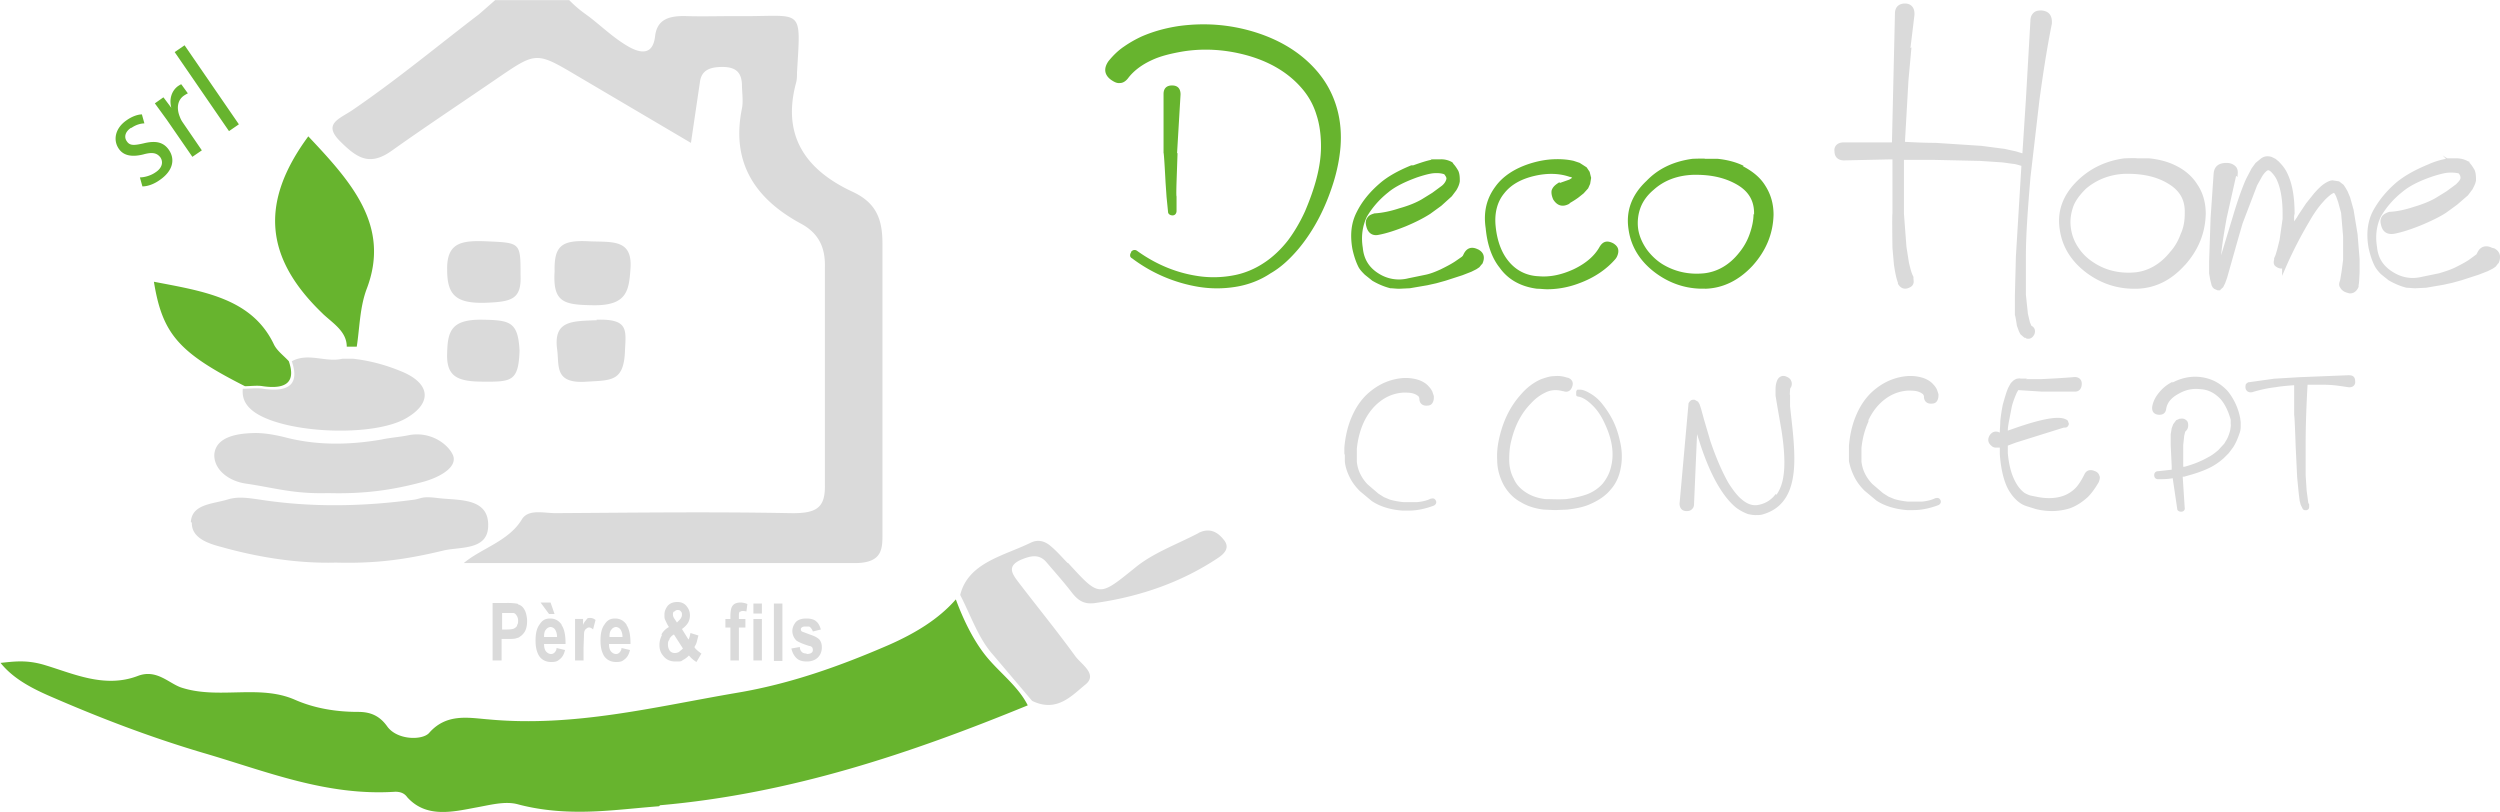
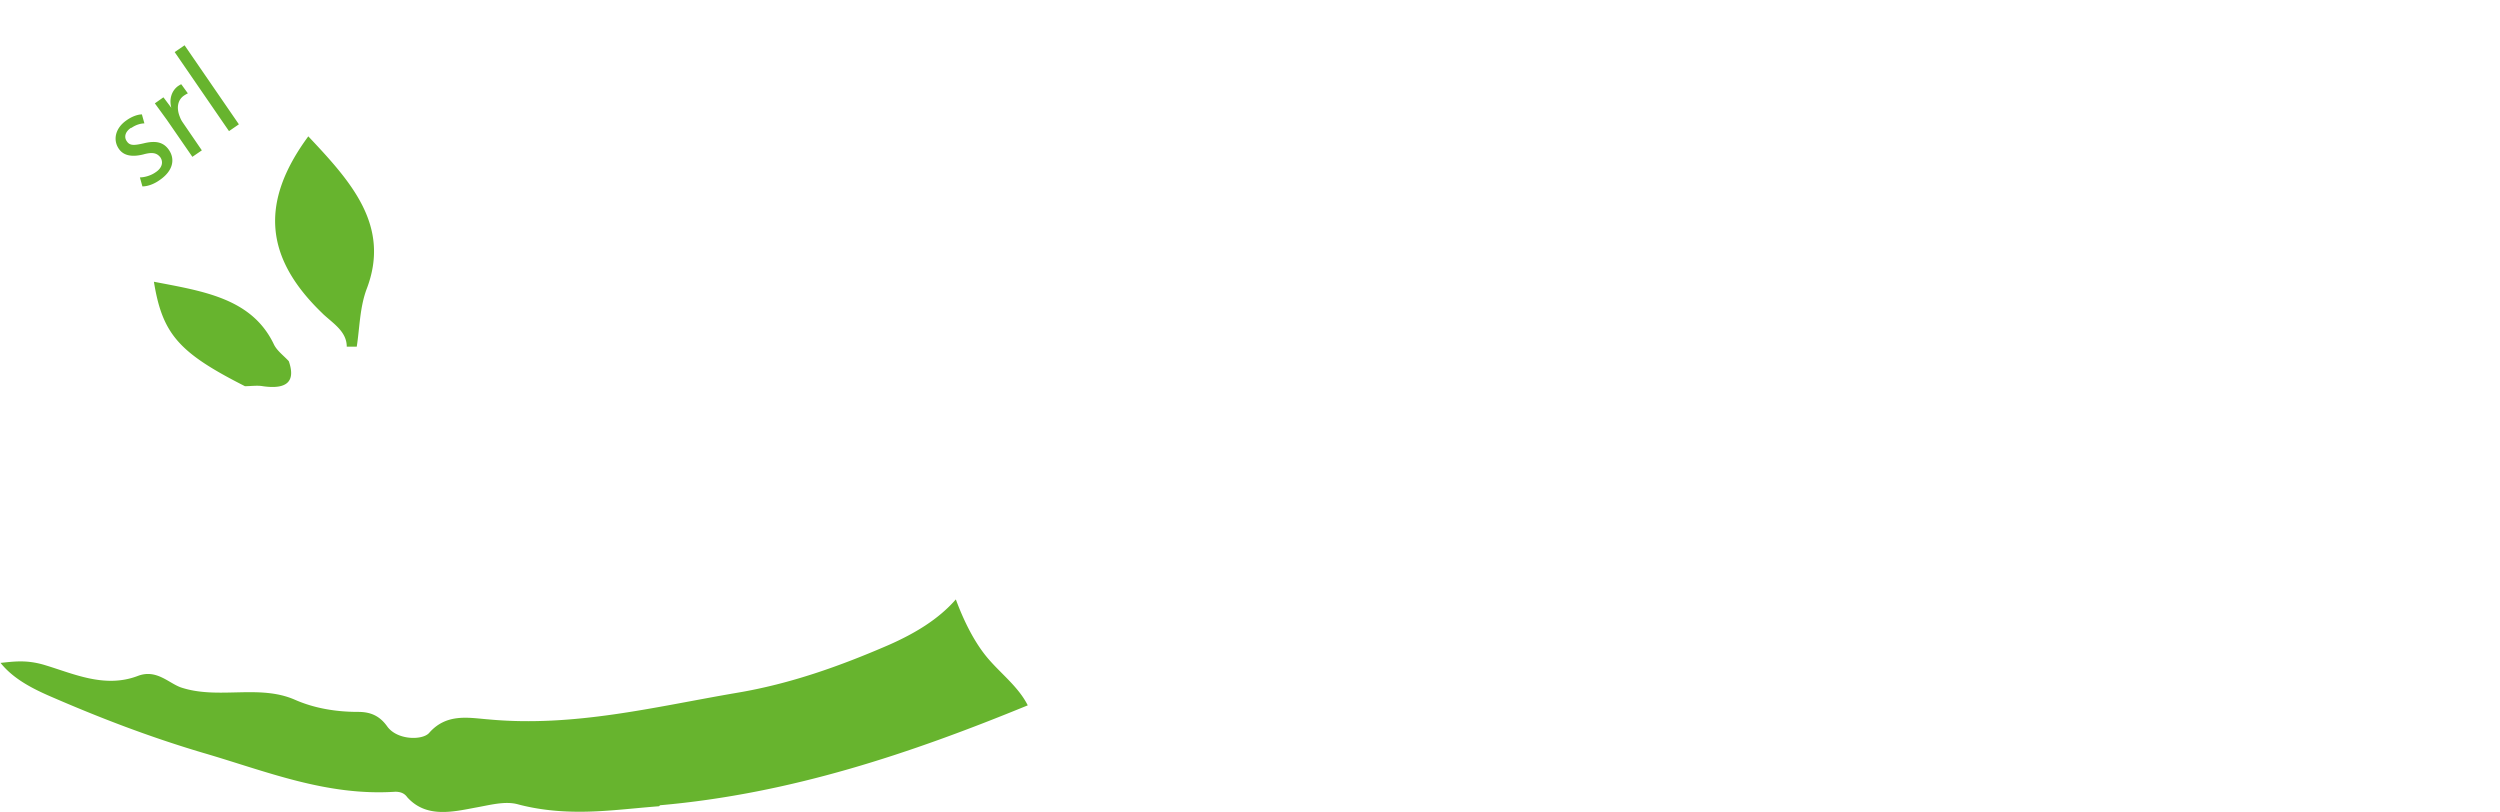
<svg xmlns="http://www.w3.org/2000/svg" viewBox="0 0 500 162.41">
-   <path d="M234.41 17.09c-1.1 0-1.7.6-1.7 1.7v11.79c.1 0 .4 5.9.4 5.9l.2 2.9.3 3c0 .4.4.7.9.7s.8-.4.8-.9v-2.9c-.1 0 0-2.9 0-2.9l.2-5.8-.1.1.7-11.79c0-1.2-.6-1.8-1.7-1.8zm29.38-2.4c-3.1-3.8-7.39-6.59-12.89-8.29-4.9-1.5-9.89-1.9-15.09-1.2-2.7.4-5.2 1.1-7.49 2.1-1.3.6-2.5 1.3-3.5 2-1.2.8-2.2 1.8-3.1 2.9-1 1.4-.9 2.7.4 3.7.7.5 1.3.8 1.9.7.6 0 1.2-.4 1.7-1.1 1.1-1.4 2.7-2.6 4.7-3.5 1.7-.8 3.8-1.3 6.1-1.7 4.3-.7 8.69-.4 12.99.8 4.6 1.3 8.19 3.5 10.79 6.49 1.4 1.6 2.4 3.4 3 5.4.6 1.8.9 4 .9 6.29 0 4-1.2 8.29-3.2 12.99-1 2.2-2.2 4.2-3.4 5.8-1.4 1.8-3.1 3.4-4.8 4.5-1.8 1.2-3.9 2.1-6.1 2.5-2.1.4-4.4.5-6.69.2-4.5-.6-8.69-2.3-12.59-5.1-.4-.3-.9-.2-1.2.2v.1c-.2.3-.2.5-.2.6s0 .4.4.6a30.26 30.26 0 0 0 13.29 5.7 23.08 23.08 0 0 0 7.4 0c2.5-.4 4.9-1.3 6.99-2.7 2.1-1.2 3.9-2.9 5.6-4.9 1.5-1.8 2.9-3.9 4.1-6.2s2.1-4.6 2.8-6.79c.8-2.5 1.3-5 1.5-7.39.2-2.6 0-5.2-.7-7.69-.7-2.5-1.9-4.9-3.6-6.99zm31.77 35.17c-1.2-.6-2.2-.3-2.8.9l-.2.4-.2.2-1.3.9c-.9.6-1.9 1.1-2.9 1.6-1.1.5-2.1.9-3.1 1.1l-3.4.7a7.53 7.53 0 0 1-6-1c-1.9-1.2-2.9-2.9-3.1-5.1-.4-2.4 0-4.5.8-6.2 1-1.7 2.4-3.4 4.3-4.9 1.3-1.1 3.3-2.1 5.8-3 1.2-.4 2.3-.7 3.1-.8 1-.1 1.8 0 2.3.2.3.4.5.7.4 1-.1.4-.4.9-.9 1.3l-1.9 1.4-2.1 1.3c-1.2.7-2.7 1.3-4.5 1.8-1.8.6-3.4.9-4.7 1h-.2c-.7.2-1.2.4-1.5.9-.3.4-.4 1-.2 1.7.3 1.3 1.2 2 2.5 1.7 1.6-.3 3.4-.9 5.4-1.7 1.9-.8 3.5-1.6 4.9-2.5l2.2-1.6 2.1-1.9.9-1.2c.3-.5.6-1.1.7-1.8 0-.7 0-1.4-.3-2.1-.3-.5-.6-1-1-1.4 0-.1-.2-.3-.2-.3a4.38 4.38 0 0 0-2.3-.6h-1.7c0 .1-.4-.2-.4-.2l.3.3h-.1c-1 .2-2.2.6-3.6 1.1h-.4c-2.7 1.1-4.8 2.3-6.29 3.6-2.1 1.8-3.6 3.7-4.6 5.7-1.1 2.1-1.4 4.5-.9 7.39.3 1.4.7 2.6 1.2 3.6.3.6.8 1.1 1.3 1.6l1.5 1.2c1.2.7 2.4 1.2 3.6 1.5.5 0 1.1.1 1.8.1l2.1-.1 3.5-.6 1.8-.4 1.8-.5 3.4-1.1 1.8-.7 1-.5.6-.4.4-.5.2-.2c.6-1.3.3-2.3-.9-2.9zm11.89 7.89c.7 0 1.3.1 2 .1 2.1 0 4.3-.4 6.39-1.2 3-1.1 5.5-2.8 7.29-4.9l.2-.3c.3-.6.4-1.1.3-1.6s-.5-.9-1-1.2c-.6-.3-1.1-.4-1.5-.3-.5.1-.9.5-1.2 1-1 1.8-2.7 3.3-5.2 4.5-2.4 1.1-4.7 1.6-6.99 1.4-2.5-.1-4.6-1.2-6.1-3.1-1.3-1.6-2.2-3.9-2.5-6.79-.3-2.7.3-5 1.7-6.69 1.4-1.8 3.5-2.9 6.1-3.5s5-.5 6.99.2c.2 0 .4.1.5.2-.2.1-.4.3-.7.4l-1.7.6-.2-.1-.3.2c-.6.4-1 .8-1.2 1.4-.1.5 0 1.1.3 1.8.8 1.3 1.9 1.6 3.2.9l.2-.2c.7-.4 1.3-.8 1.7-1.1l1-.8.9-1 .4-.9.2-1.2-.3-1.2-.6-.9-1.4-.9-1.2-.4c-1.3-.3-2.8-.4-4.4-.3-1.5.1-2.9.4-4.2.8-3.2 1-5.6 2.6-7.09 4.7-1.7 2.3-2.4 5-1.9 8.29.3 3.2 1.2 5.9 2.8 7.89 1.7 2.4 4.3 3.8 7.49 4.2zm33.57 0h0c3.6-.1 6.79-1.7 9.49-4.6 2.7-3 4.1-6.39 4.2-10.19 0-2.3-.6-4.2-1.7-5.9-1-1.6-2.5-2.8-4.4-3.8l.1-.1c-1.4-.7-3.2-1.2-5.2-1.4h-2.5c0-.1-2.5 0-2.5 0-3.7.5-6.79 1.9-9.19 4.4-3 2.8-4.2 6.1-3.6 9.79.5 3.5 2.4 6.49 5.6 8.79 2.8 2 5.9 3 9.19 3h.5zm-8.49-4.89c-1.3-.8-2.4-1.9-3.2-3-.9-1.3-1.5-2.7-1.7-4.1-.2-1.5 0-3 .5-4.3s1.4-2.5 2.6-3.5c2.1-1.9 4.8-2.9 7.99-3h.5c3.1 0 5.7.6 7.89 1.8 2.6 1.4 3.8 3.4 3.7 6.2l-.1-.2c0 1.3-.3 2.7-.8 4.1s-1.2 2.6-2.1 3.7c-1.9 2.4-4.3 3.8-6.99 4.1-3 .3-5.8-.3-8.29-1.8z" fill="#67b42e" />
-   <path d="M402.68 32.77c.7.1 1.2.3 1.6.4l-1.1 18.09-.2 7.79v4c.1 0 .4 2.1.4 2.1l.4 1.1.3.6.8.7h.2c.2.2.4.2.6.2.5 0 .9-.3 1.2-.9.3-.8 0-1.4-.6-1.7l-.3-.7-.4-1.7-.4-3.8v-7.79c0-4.3.4-9.49.9-15.59l1.8-15.49c.7-5.2 1.5-10.39 2.5-15.39v-.3c0-1.4-.7-2.2-2.1-2.3-.7 0-1.2.1-1.6.5s-.6.9-.6 1.6l-.9 15.69-.7 10.79-1.3-.4-2.3-.5-4.6-.6-9.19-.6c-2.1 0-4.2-.1-6.1-.2l.7-12.29.6-6.59-.2.1.8-6.59v-.3c0-1.2-.7-2-1.9-2s-2 .7-2 2l-.6 25.78h-9.69c-.6 0-1.1.2-1.4.5a1.48 1.48 0 0 0-.4 1.3c0 1.1.7 1.8 1.9 1.8l9.09-.2h.6v10.89c-.1 0 0 6.79 0 6.79l.3 3.4c.2 1.3.4 2.5.8 3.6v.2c.5.9 1.3 1.2 2.2.8.5-.2.8-.5.9-.9.1-.3 0-.7 0-1.1v-.2c-.4-.7-.6-1.6-.9-2.8l-.5-3.2-.5-6.59V31.98h6.2l8.99.2 4.5.3 2.2.3zm34.27 20.29c2.7-3 4.1-6.39 4.2-10.29 0-2.3-.6-4.3-1.7-5.9-1-1.6-2.5-2.9-4.4-3.8-1.4-.7-3.2-1.2-5.2-1.4h-2.5c0-.1-2.5 0-2.5 0-3.7.5-6.79 2-9.29 4.4-3 2.9-4.2 6.2-3.6 9.89.5 3.5 2.4 6.49 5.6 8.79 2.8 2 5.9 3 9.29 3h.5c3.7-.1 6.89-1.7 9.59-4.7zm-9.79 1.4c-3 .3-5.8-.3-8.19-1.8-1.3-.8-2.4-1.8-3.2-3a9.04 9.04 0 0 1-1.6-4.1c-.2-1.5 0-2.9.5-4.3.5-1.3 1.4-2.4 2.5-3.5 2.1-1.8 4.8-2.9 7.89-3h.5c3.1 0 5.7.6 7.79 1.8 2.5 1.4 3.7 3.3 3.6 6.1v.1c0 1.3-.2 2.7-.8 4-.5 1.4-1.2 2.6-2.1 3.6-1.9 2.4-4.3 3.8-6.89 4.1zm43.56-12.49l-.7-2.5-.5-1.2-.4-.7-.4-.6-.9-.7-1.3-.2c-.5 0-1.1.3-1.7.7s-1.3 1.1-2 1.9l-1.6 2-1.6 2.4c-.2.4-.5.8-.8 1.2v-.8c0-.2 0-.4.1-.7 0-3.5-.5-6.29-1.6-8.39-.4-.8-1-1.5-1.6-2.1l-.6-.5-.8-.4c-.7-.2-1.4-.2-2.1.3l-1.1.9-.8 1.1-1.1 2.1c-.8 1.8-1.7 4.3-2.7 7.69l-2.3 7.59c.2-2.2.6-4.6 1.1-7.39l1.9-8.49.3.2v-.4c.1-.7 0-1.3-.4-1.7s-1-.7-1.8-.7c-1.6 0-2.5.7-2.6 2.2l-.6 8.79-.3 8.79v2.3l.2 1.2.3 1.2.2.4.3.3.7.3h.5c0-.1.6-.6.6-.6l.4-.8.4-1.1 2.2-7.79.9-3.1 2.9-7.59 1-1.8c.5-.8.9-1.1 1.1-1.2s.5.1.7.3c.4.4.8.9 1.1 1.5.8 1.7 1.2 4 1.2 6.89v1l-.6 4.2-.5 2-.3 1-.3.7v.3c-.1.3-.1.7 0 .9.1.3.4.5.8.7.3.1.6.2.8.1v1.5l1-2.3c1.3-2.9 2.8-5.8 4.4-8.49.9-1.6 1.8-2.9 2.8-4a10.16 10.16 0 0 1 1.6-1.5c.3-.2.5-.3.6-.3l.2.3.2.4.4 1.1.6 2.2.4 4.7v4.7l-.3 2.3-.3 1.8c-.2.5-.3 1 0 1.4.2.4.6.8 1.2 1 .3.1.6.2.8.2.7 0 1.3-.4 1.7-1.3v-.4c.1 0 .2-2.6.2-2.6v-2.5l-.4-5-.8-4.9zm28.08 7.69l-.4-.1c-1.2-.6-2.3-.3-2.9.9l-.2.4-1.5 1.1c-.9.6-1.9 1.1-2.9 1.6-1.1.5-2.1.8-3.1 1.1l-3.4.7c-2.1.5-4 .2-5.9-1s-2.9-2.8-3.1-5c-.4-2.4 0-4.5.8-6.1 1-1.7 2.4-3.4 4.3-4.9 1.3-1.1 3.2-2.1 5.8-3 1.2-.4 2.3-.7 3.1-.8 1-.1 1.8 0 2.3.1.3.3.4.6.4.9 0 .4-.4.8-.9 1.3l-1.9 1.4-2.1 1.3c-1.2.7-2.7 1.3-4.4 1.8-1.8.6-3.3.9-4.7 1h-.2c-.7.2-1.2.5-1.5.9-.3.5-.4 1-.2 1.7.3 1.4 1.2 2 2.6 1.8 1.6-.3 3.4-.9 5.4-1.7 1.9-.8 3.6-1.6 5-2.5l2.2-1.6 2.2-1.9.9-1.2c.3-.6.6-1.1.7-1.8 0-.7 0-1.4-.3-2.1-.3-.5-.6-1-1-1.4v-.2l-.3-.1c-.7-.4-1.5-.6-2.4-.6h-1.7c0 .1-1-.6-1-.6l.7.7c-1 .2-2.2.5-3.5 1.1-2.7 1.1-4.8 2.3-6.39 3.6-2.1 1.8-3.6 3.7-4.7 5.7-1.1 2.1-1.4 4.6-.9 7.39.3 1.4.7 2.6 1.2 3.6.3.6.8 1.2 1.3 1.7l1.5 1.2c1.2.7 2.4 1.2 3.6 1.5.5 0 1.1.1 1.8.1l2.1-.1 3.5-.6 1.8-.4 1.8-.5 3.4-1.1 1.8-.7 1-.5.6-.4.4-.5s0-.1.2-.2c.6-1.3.3-2.4-.9-3zM286.27 99.72h-.1c-.8.4-1.7.6-2.7.7h-2.8c-1.1-.1-2-.3-2.7-.5l-1.2-.5-1.1-.7-2.1-1.8c-.6-.6-1.1-1.3-1.5-2.1s-.6-1.6-.7-2.4v-2.7c.2-2 .7-3.8 1.4-5.3.8-1.7 1.9-3.1 3.2-4.1 1.4-1.1 3-1.7 4.7-1.8.9 0 1.6 0 2.3.3.3.1.5.3.7.4.1.2.2.3.2.5 0 1 .7 1.5 1.6 1.4.5 0 .8-.2 1-.5s.3-.7.3-1.1v-.3l-.3-.9c-.2-.4-.4-.7-.7-1-.4-.5-1-.9-1.7-1.2-1-.4-2.3-.6-3.6-.5-2.2.2-4.3 1-6.2 2.5-1.7 1.3-3 3.1-3.9 5.2-.8 1.8-1.3 3.9-1.5 6.2v1.5l.1-.3v1.6c.1 1.1.5 2.2 1 3.2s1.2 1.9 2 2.7l2.4 2c1.5 1 3.5 1.7 6.1 1.9h1.3c1.7 0 3.4-.4 5-1 .4-.2.6-.6.4-1s-.5-.5-.9-.4zm36.47-15.29c-.7-1.5-1.6-2.8-2.5-3.9a8.63 8.63 0 0 0-1.8-1.6c-.8-.5-1.5-.9-2.3-1h-.6c-.1 0-.3.2-.3.5v.6c0 .1.2.3.5.3 1 .2 2.1 1 3.2 2.2.9 1 1.6 2.2 2.2 3.6 1.3 2.9 1.7 5.6 1.1 8.09-.3 1.4-.9 2.5-1.7 3.5-.8.9-1.9 1.7-3.3 2.2-1.2.4-2.5.7-4 .9-1.6.1-3 0-4.2 0-1.5-.2-2.7-.6-3.8-1.3s-2-1.6-2.5-2.8c-.6-1.1-.9-2.4-.9-3.8 0-1.3.1-2.7.5-4.1.7-2.8 2-5.3 3.9-7.19l-.1.1c1-1.1 2-1.8 3.1-2.3s2.2-.5 3.3-.2h.1c.8.3 1.5 0 1.8-.9.3-.8 0-1.5-.9-1.8h-.1c-.9-.3-1.7-.4-2.6-.3-.9 0-1.7.3-2.6.6-1.4.6-2.8 1.6-4 3-2.1 2.3-3.5 5.1-4.3 8.39-.4 1.6-.6 3.2-.5 4.8 0 1.8.5 3.4 1.2 4.8.8 1.5 2 2.8 3.5 3.6 1.3.8 2.9 1.3 4.6 1.5l2.3.1 2.4-.1c1.7-.2 3.3-.5 4.6-1.1 1.6-.7 3-1.6 4-2.8 1.1-1.2 1.8-2.7 2.1-4.4.3-1.5.3-3.1 0-4.7-.3-1.5-.7-3-1.4-4.5zm35.27-3.19v-2.2c-.1 0 0-1 0-1 0-.4.1-.5.2-.6.2-.5.2-.9 0-1.3-.1-.3-.4-.6-.9-.8-.8-.4-1.6 0-1.9.8-.2.5-.3 1-.3 1.7v1.3l.4 2.4.8 4.6c.6 3.9.7 6.89.4 8.89-.2 1.6-.7 2.9-1.4 3.9l-.2-.1c-.8 1.1-1.9 1.8-3.2 2.1-1.2.3-2.3 0-3.5-1-.9-.7-1.8-1.9-2.7-3.3-1.2-2.1-2.4-4.8-3.6-8.29l-1.3-4.4-.6-2.2-.3-.9-.3-.5-.7-.4c-.3 0-.6 0-.8.2l-.2.2-.2.3-1.8 20.08c0 .9.5 1.5 1.4 1.5.5 0 .8-.1 1.1-.4s.4-.6.4-1.1l.4-9.29.2-4.6.7 2.2c1.2 3.6 2.5 6.49 3.9 8.69 1 1.6 2.1 2.9 3.2 3.8a9.45 9.45 0 0 0 2.4 1.3c.5.1 1 .2 1.5.2s.8 0 1.3-.1c1.8-.5 3.3-1.4 4.4-2.9.9-1.2 1.5-2.8 1.8-4.7.4-2.4.3-5.6-.1-9.49l-.5-4.6zm29.18 18.38h-.1c-.8.4-1.7.6-2.7.7h-2.8c-1.1-.1-2-.3-2.7-.5l-1.2-.5-1.1-.7-2.1-1.8c-.6-.6-1.1-1.3-1.5-2.1s-.6-1.6-.7-2.4v-2.7c.2-2 .7-3.8 1.4-5.3v-.3c.8-1.7 1.9-3.1 3.2-4.1 1.4-1.1 3-1.7 4.7-1.8.9 0 1.6 0 2.3.3.3.1.5.3.7.4.1.2.2.3.2.5 0 1 .7 1.5 1.6 1.4.5 0 .8-.2 1-.5s.3-.7.3-1.1v-.3l-.3-.9c-.2-.4-.4-.7-.7-1-.4-.5-1-.9-1.7-1.2-1-.4-2.3-.6-3.6-.5-2.2.2-4.3 1-6.2 2.5-1.7 1.3-3 3.1-3.9 5.2-.8 1.8-1.3 3.9-1.5 6.2v3.1c.2 1.1.6 2.2 1.1 3.2s1.2 1.9 2 2.7l2.4 2c1.5 1 3.6 1.7 6.1 1.9h1.3c1.7 0 3.4-.4 5-1 .4-.2.6-.6.4-1s-.5-.5-.9-.4zm31.77-5.4c-.9-.4-1.7-.2-2.1.7-.5 1-1 1.8-1.5 2.4-.6.7-1.3 1.2-2.1 1.6-1.5.7-3.4.9-5.6.5l-1.5-.3c-.4-.1-.8-.3-1.2-.5-.7-.5-1.3-1.2-1.8-2.1-.9-1.6-1.4-3.6-1.6-5.9v-1.5l1.6-.6 9.59-3c.4 0 .7 0 .9-.4.2-.3.1-.5 0-.7 0-.1-.1-.4-.4-.5-.9-.5-3-.9-11.09 2l-.6.2c0-.6.1-1.1.2-1.7l.6-3.1c.3-1.2.7-2.1 1-2.8l.3-.5 4.7.3h6.69c.4 0 .8-.2 1-.5s.3-.6.3-1.1c0-.9-.7-1.4-1.6-1.3-2.3.2-4.5.3-6.39.4h-3.2l.3-.1h-1.4c0-.1-.5 0-.5 0-.3 0-.6.2-.9.4l-.5.5-.5.9c-.4.9-.7 2-1.1 3.4-.2 1-.4 2.2-.5 3.3 0 .8-.1 1.5-.1 2.3-.8-.4-1.5-.2-2 .5-.5.8-.4 1.6.4 2.2.2.2.5.3.8.3h.8v1.3c.2 2.8.7 5 1.5 6.69.6 1.2 1.4 2.2 2.3 2.9.5.4 1.1.7 1.8.9l1.6.5a13.47 13.47 0 0 0 3.3.4c1 0 2.7-.2 3.9-.7s2.2-1.2 3.2-2.1c.8-.8 1.5-1.8 2.2-3 .2-.6.3-1 .1-1.3-.1-.4-.4-.7-.9-.9zm26.68-15.88c-1.4-1.6-3.2-2.6-5.3-2.9-2-.3-4 .1-5.9 1.1l.1-.2c-1 .5-1.8 1.1-2.5 1.9-.8.9-1.4 1.9-1.6 3.1-.1.9.3 1.5 1.2 1.6s1.5-.3 1.6-1.2c.2-1.2 1-2.2 2.5-3 1.4-.8 2.8-1.1 4.4-.9 1.6.1 2.8.8 3.9 1.9.9 1 1.6 2.4 2.1 4.2v.9c.1 0-.1 1.2-.1 1.2-.2.8-.5 1.6-.9 2.2l-.3.5-1.2 1.3c-.6.5-1.2 1-2 1.4-1.4.8-2.9 1.4-4.7 1.9h-.3v-4.3l.2-1.9.2-.8c.3-.3.6-.6.6-1.3 0-.4-.1-.8-.4-1-.2-.2-.6-.4-1.1-.3h-.2l-.7.3-.6.8-.3.8-.2 1.2v2.2l.2 4.2v.7l-2.7.3c-.5 0-.8.3-.8.8s.3.8.8.8c.9 0 1.9 0 2.9-.2l.9 6.1c0 .4.4.6.8.6.5 0 .8-.4.7-.8l-.4-6.2c.2 0 .4 0 .6-.1 1.9-.5 3.7-1.1 5.2-1.9.9-.5 1.6-1 2.4-1.7l1-1 .9-1.2c.5-.8.9-1.7 1.2-2.6.2-.5.3-1 .3-1.5v-.9l-.1-.8a12.33 12.33 0 0 0-2.4-5.3zm24.18-3.3l-9.99.4-5 .3-5 .7h-.1c-.3.1-.5.3-.6.5 0 .2-.1.4 0 .8.2.6.7.8 1.3.7 1.3-.4 2.9-.8 4.7-1 1.1-.2 2.4-.3 3.7-.4v6c.1 0 .3 6.2.3 6.2l.3 6.2.3 3.1.2 1.6.2.8.2.4.2.4a.55.55 0 0 0 .5.3h.1c.1 0 .3 0 .4-.1a.55.55 0 0 0 .3-.5v-.6s-.2-.2-.2-.5l-.3-2.2-.2-3.1v-6.2c0-4.34.19-8.3.38-11.89h3.32c1.9 0 3.5.3 4.9.5h.2c.7 0 1.2-.5 1.1-1.2 0-.4-.1-.7-.3-.9s-.5-.3-.9-.3zM68.45 28.68c3.2 3.1 5.7 4.5 9.99 1.4 6.89-4.9 13.99-9.59 20.98-14.39 7.79-5.3 7.79-5.4 15.89-.6l22.88 13.49 1.8-12.19c.3-2.3 1.9-3 4.5-3 2.9 0 3.8 1.3 3.9 3.5 0 1.6.3 3.3 0 4.8-2 9.79 1.6 17.49 11.69 22.98 3.8 2 5 5 4.9 8.79v43.47c.1 4.7-1.7 5.8-6.99 5.7-15.59-.3-31.18-.1-46.86 0-2.4 0-5.5-.9-6.79 1.3-2.6 4.3-8.19 5.8-11.59 8.69h78.14c5.9 0 5.6-3.1 5.6-6.49V48.78c0-4.6-1-8.09-5.9-10.39-10.39-4.8-13.99-12.09-11.39-21.78.2-.7.2-1.4.2-2.1.8-13.59 1.3-11.09-12.29-11.29-3.3 0-6.59.1-9.89 0-3.5-.1-5.8.7-6.2 4-.4 3.6-2.6 3.7-5.5 2-2.7-1.6-4.7-3.5-7.09-5.4-1.5-1.2-2.4-1.6-4.6-3.8H99.04l-3.2 2.8C87.35 9.31 79.55 15.81 70.66 21.9c-2.7 1.9-6.39 2.8-2.4 6.59l.2.2zm-30.28 75.74l.2.1c-.1 3.1 3.3 4.2 6 4.9 7.49 2.1 15.29 3.3 22.78 3.1 7.69.2 13.59-.5 21.48-2.4 3.2-.8 8.69 0 8.99-4.6.4-6.1-5.9-5.4-9.99-5.9-3.2-.4-3.1 0-4.7.3-10.29 1.4-20.68 1.6-30.98 0-2.2-.3-4.3-.7-6.49 0-3 .9-7.09.9-7.29 4.5zm10.99-7.7c5.6.8 9.49 2.1 16.39 1.9 7.29.2 12.89-.6 18.88-2.2 3.1-.8 7.09-2.8 6.2-5.3-.9-2.2-4.4-4.9-8.79-4.1-1.9.4-3.8.5-5.6.9-6.49 1.1-12.99 1.2-19.38-.5-2.1-.5-4.3-.9-6.39-.8-3.4.1-7.19.9-7.59 4.1v-.1c-.3 3.2 2.8 5.6 6.29 6.1zm-.6-18.98c-.2 2 .6 3.5 2.5 4.8 6.29 4.2 23.68 4.9 30.18 1.1 5.2-3 4.9-6.89-.8-9.29-3.1-1.3-6.29-2.2-9.79-2.6h-2.2c-3.3.8-6.79-1.3-10.09.5 1.5 4.4-.3 6.29-5.8 5.5h.1c-1.3-.2-2.7 0-4.1 0zm48.66-17.19c5.1-.2 7.09-.7 6.89-5.5 0-6.59 0-6.49-6.89-6.79-5-.2-7.89.3-7.79 5.7 0 5.1 1.8 6.79 7.79 6.59zm21.39.5c6.79.1 7.19-2.9 7.49-7.39.4-5.9-3.7-5.2-8.29-5.4-5.6-.3-6.99 1-6.89 6-.4 6.29 1.9 6.69 7.69 6.79zM96.72 76.34c5.5 0 6.99 0 7.19-6.2-.3-5.8-1.9-6.1-7.39-6.2-6.29-.1-6.99 2.3-7.09 6.69-.2 4.8 2.2 5.7 7.29 5.7zm14.69-6.6c.5 3.4-.7 7.09 6 6.59 4.9-.3 7.39 0 7.59-6.29.2-4.1.7-6.29-5.7-6.1l.1.1c-4.9.2-8.69 0-7.99 5.7zm128.3 36.87c-4.2 2.2-8.89 3.9-12.39 6.69-7.59 6.1-7.29 6.29-13.69-.7h-.1c-1.1-1.1-2.1-2.3-3.3-3.3-1.1-1-2.5-1.5-4-.8-5.5 2.7-12.59 4-14.19 10.49 2.2 4.3 3.7 8.79 6.59 11.99l7.79 9.19c4.9 2.4 7.89-1 10.59-3.2 2.7-2.1-.8-4.1-2-5.8-3.7-5.1-7.79-10.09-11.59-15.09-1.1-1.5-1.9-2.9.7-4.1 1.9-.8 3.7-1.3 5.2.5 1.7 2 3.5 4 5.1 6.1 1.2 1.5 2.4 2.4 4.8 2 8.99-1.3 17.19-4.2 24.38-8.99 1.5-1 2.4-2.2 1.1-3.7-1.2-1.5-2.8-2.4-5-1.3z" fill="#dadada" />
  <path d="M191.15 119.9c-3.5 4-8.19 6.79-13.39 9.09-9.69 4.2-19.68 7.79-30.48 9.59-16.39 2.8-32.47 6.89-49.56 5.3-3.9-.3-8.39-1.3-11.89 2.7-1.3 1.5-6.39 1.5-8.39-1.3-1.5-2.1-3.3-2.9-5.8-2.9-4.4 0-8.69-.7-12.59-2.4-7.19-3.2-15.39 0-22.88-2.5-2.5-.9-4.9-3.7-8.59-2.3-6.79 2.6-13.19-.6-19.08-2.3-3.3-.9-5.6-.6-8.39-.3 2.4 3 5.9 4.9 9.49 6.49 10.09 4.4 20.18 8.29 30.98 11.49 12.69 3.7 24.68 8.69 38.47 7.79 1.2 0 1.9.4 2.4 1.1 3.7 4.1 8.79 3 13.49 2.1 2.9-.5 6-1.4 8.59-.7 4.1 1.1 8.29 1.5 12.39 1.5 5.3 0 10.59-.7 15.89-1.1l.2-.2c26.18-2.3 50.16-10.39 73.54-19.98-1.8-3.6-5.2-6.2-7.79-9.19-2.8-3.2-5-7.69-6.59-11.99zM64.55 62.75l-.1-.1c2.1 2 4.9 3.6 4.9 6.69h2c.6-3.9.6-7.89 2-11.59 4.8-12.59-3.1-21.38-11.69-30.48-9.79 13.29-8.69 24.38 2.9 35.47zM48.96 77.24c1.2 0 2.5-.2 3.6 0 4.9.7 6.59-1 5.2-5-1-1.1-2.4-2.1-3-3.4-4.4-9.19-14.09-10.59-23.98-12.49 1.7 10.49 5 14.19 18.19 20.88zM28.68 30.88c1.8-.5 2.7-.3 3.4.6.6.9.4 2.1-1 3-1 .7-2.3 1-3.1 1l.5 1.8c1.1 0 2.4-.5 3.5-1.3 2.6-1.8 3.1-4.1 1.8-6-1.1-1.6-2.7-1.9-5.1-1.3-1.8.4-2.7.5-3.3-.4-.6-.8-.4-1.9.8-2.7h.1c1-.7 2-.9 2.6-.9l-.5-1.8c-.8 0-2 .4-3.1 1.2-2.3 1.6-2.7 4-1.5 5.7.9 1.3 2.5 1.7 4.9 1.1zm9.79.49l1.9-1.3-3.9-5.7a4.67 4.67 0 0 1-.5-1c-.7-1.7-.5-3.4.9-4.3.3-.2.5-.3.7-.4l-1.3-1.8c-.2 0-.4.2-.6.3-1.3.9-1.9 2.6-1.4 4.4l-1.5-2-.1-.1-1.7 1.2 2.4 3.3 5.1 7.39zm-3.534-20.953l1.978-1.359 10.864 15.807-1.978 1.359z" fill="#67b42e" />
-   <path d="M101.42 120.6h-2.9v11.49h1.8v-4.3h1.2c.8 0 1.5 0 1.9-.2.3 0 .6-.3.9-.5.3-.3.6-.6.8-1.1s.3-1.1.3-1.8-.2-1.7-.5-2.2c-.3-.6-.8-1-1.3-1.1v-.1c-.3-.1-1.1-.2-2.2-.2zm2 4.4v.1c-.1.3-.3.4-.6.6-.2.1-.7.2-1.4.2h-1v-3.3h2.2c.3 0 .5.2.7.5a1.69 1.69 0 0 1 .3 1c0 .4 0 .6-.2.9zm7.49-2.2l-.8-2.3h-2l1.7 2.3h1.1zm1.4 2.2v-.1c-.6-.8-1.3-1.2-2.3-1.2s-1.6.4-2.1 1.2c-.6.8-.8 1.9-.8 3.2s.2 2.1.6 2.9c.5.9 1.4 1.4 2.5 1.4s1.3-.2 1.8-.6.8-1 1-1.8l-1.7-.4c0 .4-.2.7-.4.9s-.4.3-.7.3c-.4 0-.7-.2-1-.5-.3-.4-.4-.9-.4-1.5h4.3c0-1.7-.2-2.9-.8-3.8zm-3.5 2.4v-.1c0-.6.1-1.1.4-1.4.2-.3.6-.5.9-.5s.7.2.9.5.4.8.4 1.5h-2.6zm6.2-3.6v8.29h1.7v-2.6l.1-2.8c0-.4.2-.8.4-.9.2-.2.4-.3.6-.3s.5.1.8.4l.5-1.9c-.4-.3-.7-.4-1.1-.4s-.5 0-.7.3-.5.5-.7 1.1v-1.2h-1.6zm10.29 1.2v-.1c-.6-.8-1.3-1.2-2.3-1.2s-1.6.4-2.1 1.2c-.6.8-.8 1.9-.8 3.2s.2 2.1.6 2.9c.5.9 1.4 1.4 2.5 1.4s1.3-.2 1.8-.6.8-1 1-1.8l-1.7-.4c0 .4-.2.7-.4.9s-.4.3-.7.3c-.4 0-.7-.2-1-.5-.3-.4-.4-.9-.4-1.5h4.3c0-1.7-.2-2.9-.8-3.8zm-3.4 2.4v-.1c0-.6.1-1.1.4-1.4.2-.3.6-.5.9-.5s.7.2.9.5.4.8.4 1.5h-2.6zm10.69 3.7c.6.8 1.4 1.2 2.5 1.2s1.1 0 1.5-.3c.4-.2.8-.5 1.2-.9.5.6 1 1 1.5 1.3l1-1.7c-.1 0-.4-.3-.7-.5-.3-.3-.6-.5-.7-.8.1-.2.3-.5.4-.8s.2-.8.4-1.5l-1.6-.5c-.1.5-.2 1-.4 1.3l-1.3-2.1c.7-.5 1.1-1 1.3-1.4a3.08 3.08 0 0 0 .3-1.3c0-.7-.2-1.3-.7-1.9-.4-.5-1-.8-1.8-.8s-1.4.2-1.9.7c-.4.5-.7 1.1-.7 1.8s0 .8.2 1.2.4.9.7 1.3c-.7.4-1.2.9-1.5 1.5l.1.1c-.3.6-.5 1.2-.5 2s.2 1.5.7 2.1zm2.2-8.8h.1c.2-.2.4-.3.6-.3s.5 0 .7.3c.2.2.2.4.2.7s-.2.7-.5 1l-.5.5-.4-.6c-.3-.4-.4-.7-.4-1s0-.4.2-.6zm-.9 5.6v-.1a1.96 1.96 0 0 1 .9-.9l1.8 2.8c-.3.3-.6.5-.8.7-.2.1-.5.2-.8.2-.4 0-.7-.1-1-.4-.2-.3-.4-.7-.4-1.2s0-.7.3-1.1zm14.59-5.7c.2 0 .5 0 .8.1l.2-1.5c-.5-.2-1-.3-1.4-.3s-.9.1-1.2.3-.5.5-.6.8-.2.9-.2 1.6v.6h-1v1.7h1v6.59h1.7v-6.59h1.3v-1.7h-1.3v-.6c0-.4 0-.7.2-.9v.1c.1-.1.3-.2.5-.2zm2.2-1.5h1.7v2h-1.7zm0 3.1h1.7v8.29h-1.7zm4.1-3.1h1.7v11.49h-1.7zm6.59 10.1l-.1-.1c-.4 0-.7-.1-.9-.3s-.4-.5-.4-1l-1.7.3c.2.8.5 1.4 1 1.9s1.2.7 2.1.7 1.7-.3 2.2-.8.8-1.2.8-2-.2-1.2-.5-1.6c-.4-.4-1-.7-1.9-1l-1.6-.6c-.1-.1-.2-.2-.2-.4s0-.3.2-.4c.2-.2.5-.2 1-.2s.6 0 .8.3c.2.2.3.4.4.7l1.6-.4c-.2-.7-.5-1.3-.9-1.6-.4-.4-1.1-.6-2-.6s-1.6.2-2.1.7c-.4.5-.7 1.1-.7 1.8s.3 1.4.8 1.9c.4.3 1.3.7 2.6 1.1.3 0 .5.2.6.3 0 .1.1.2.1.4s0 .4-.2.6-.6.3-1 .3z" fill="#dadada" />
</svg>